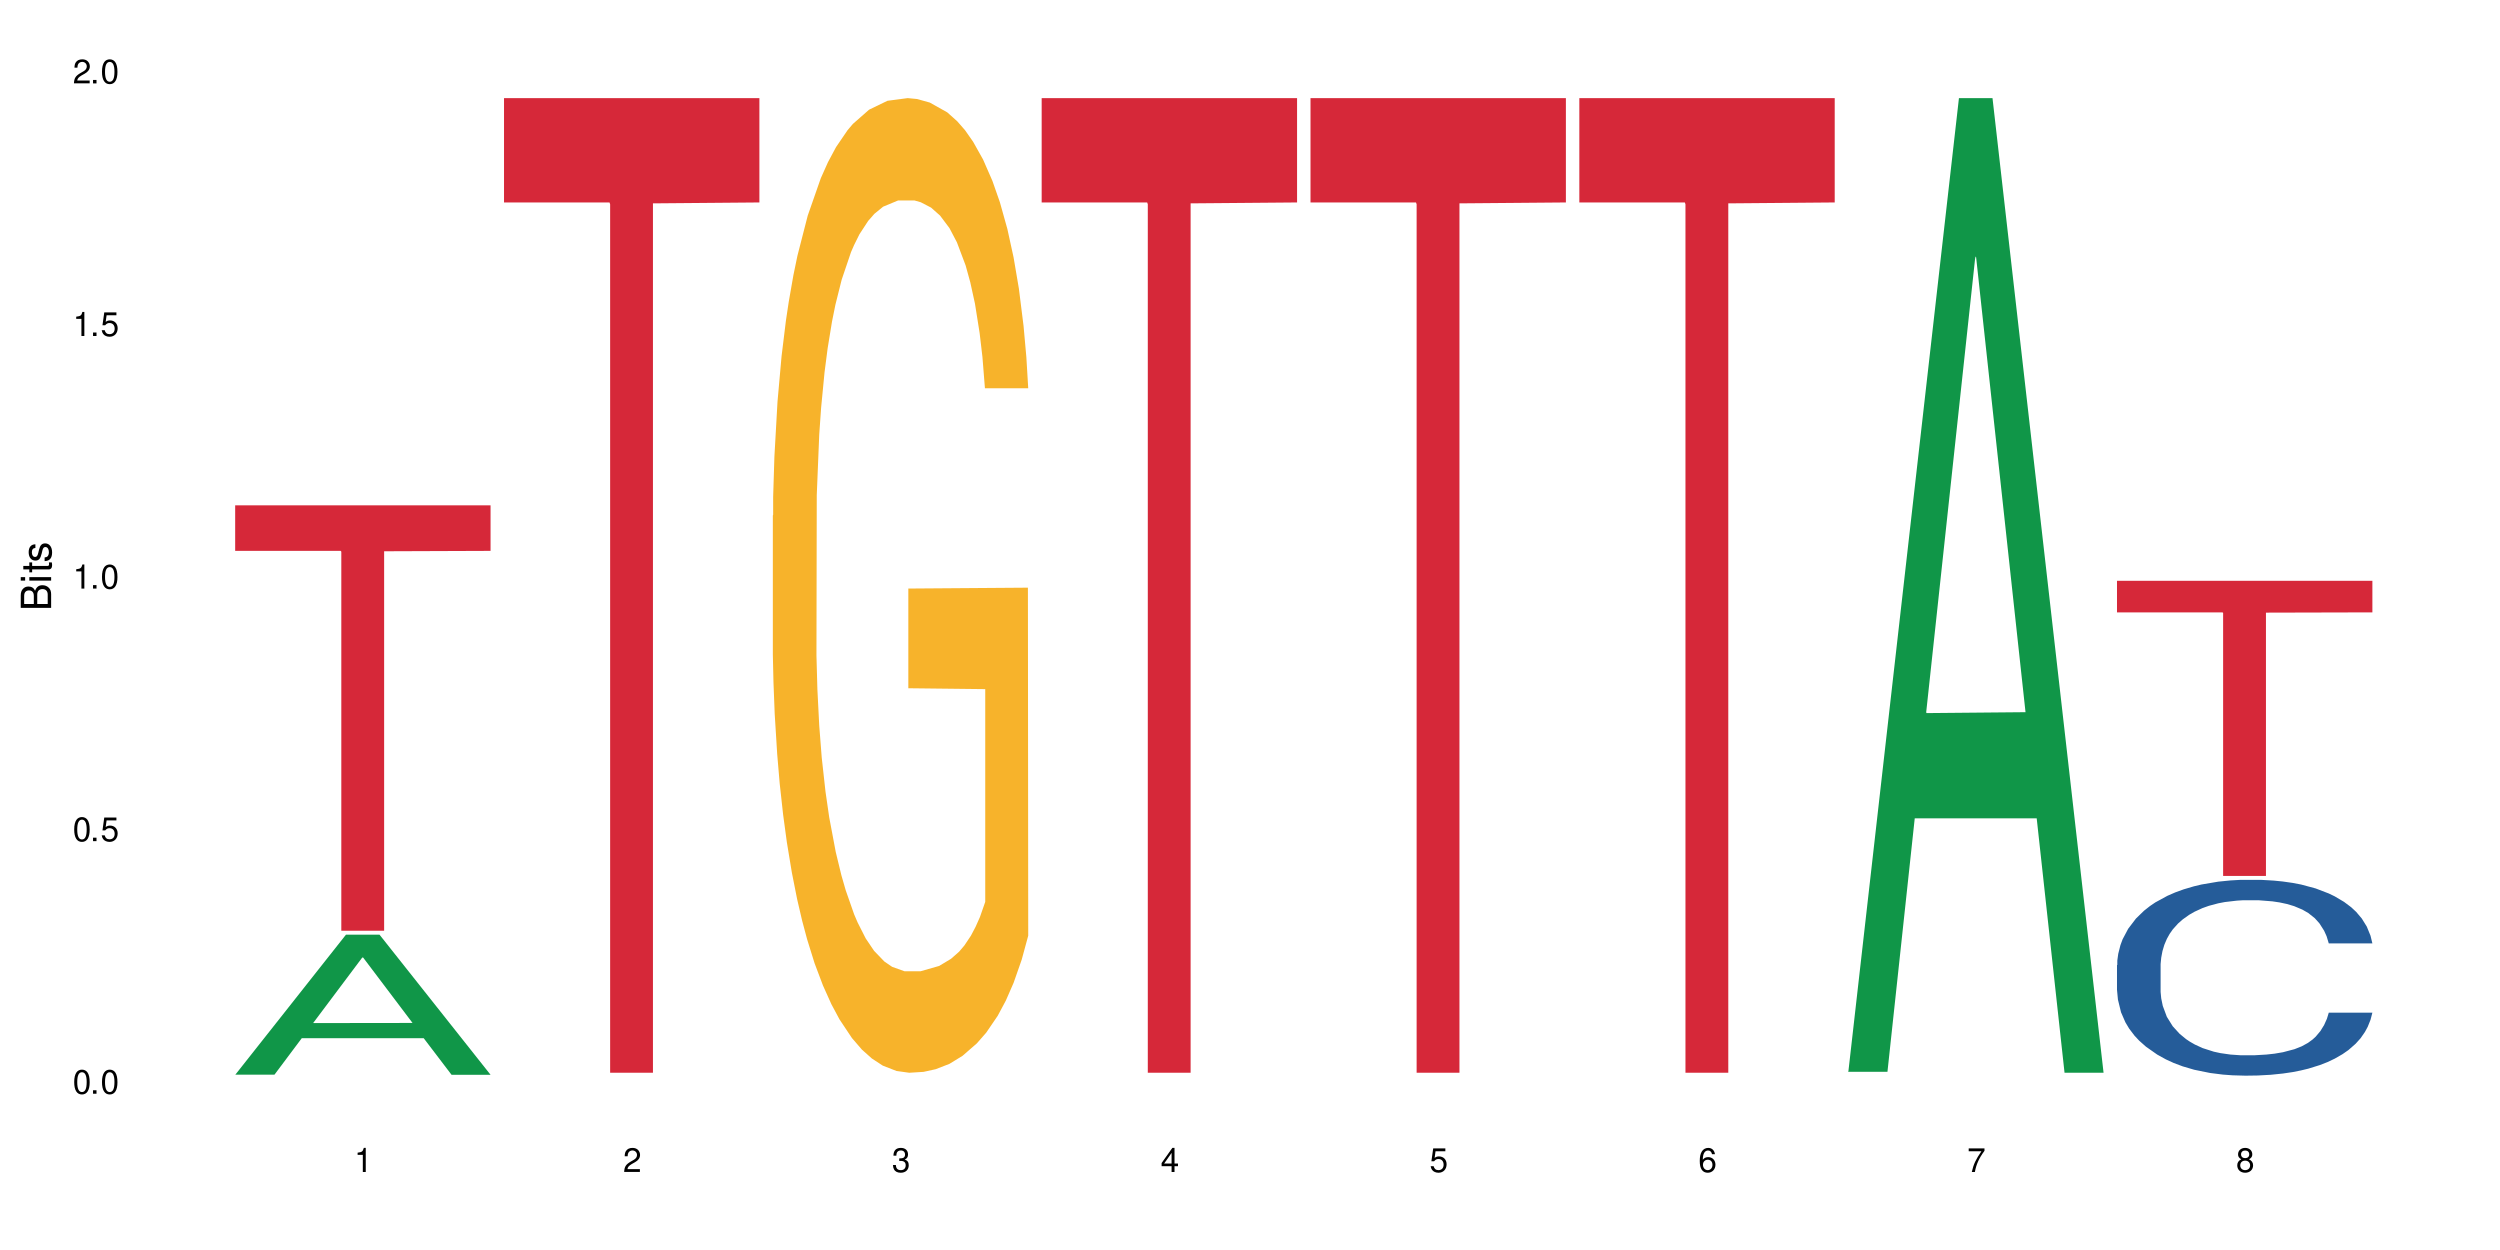
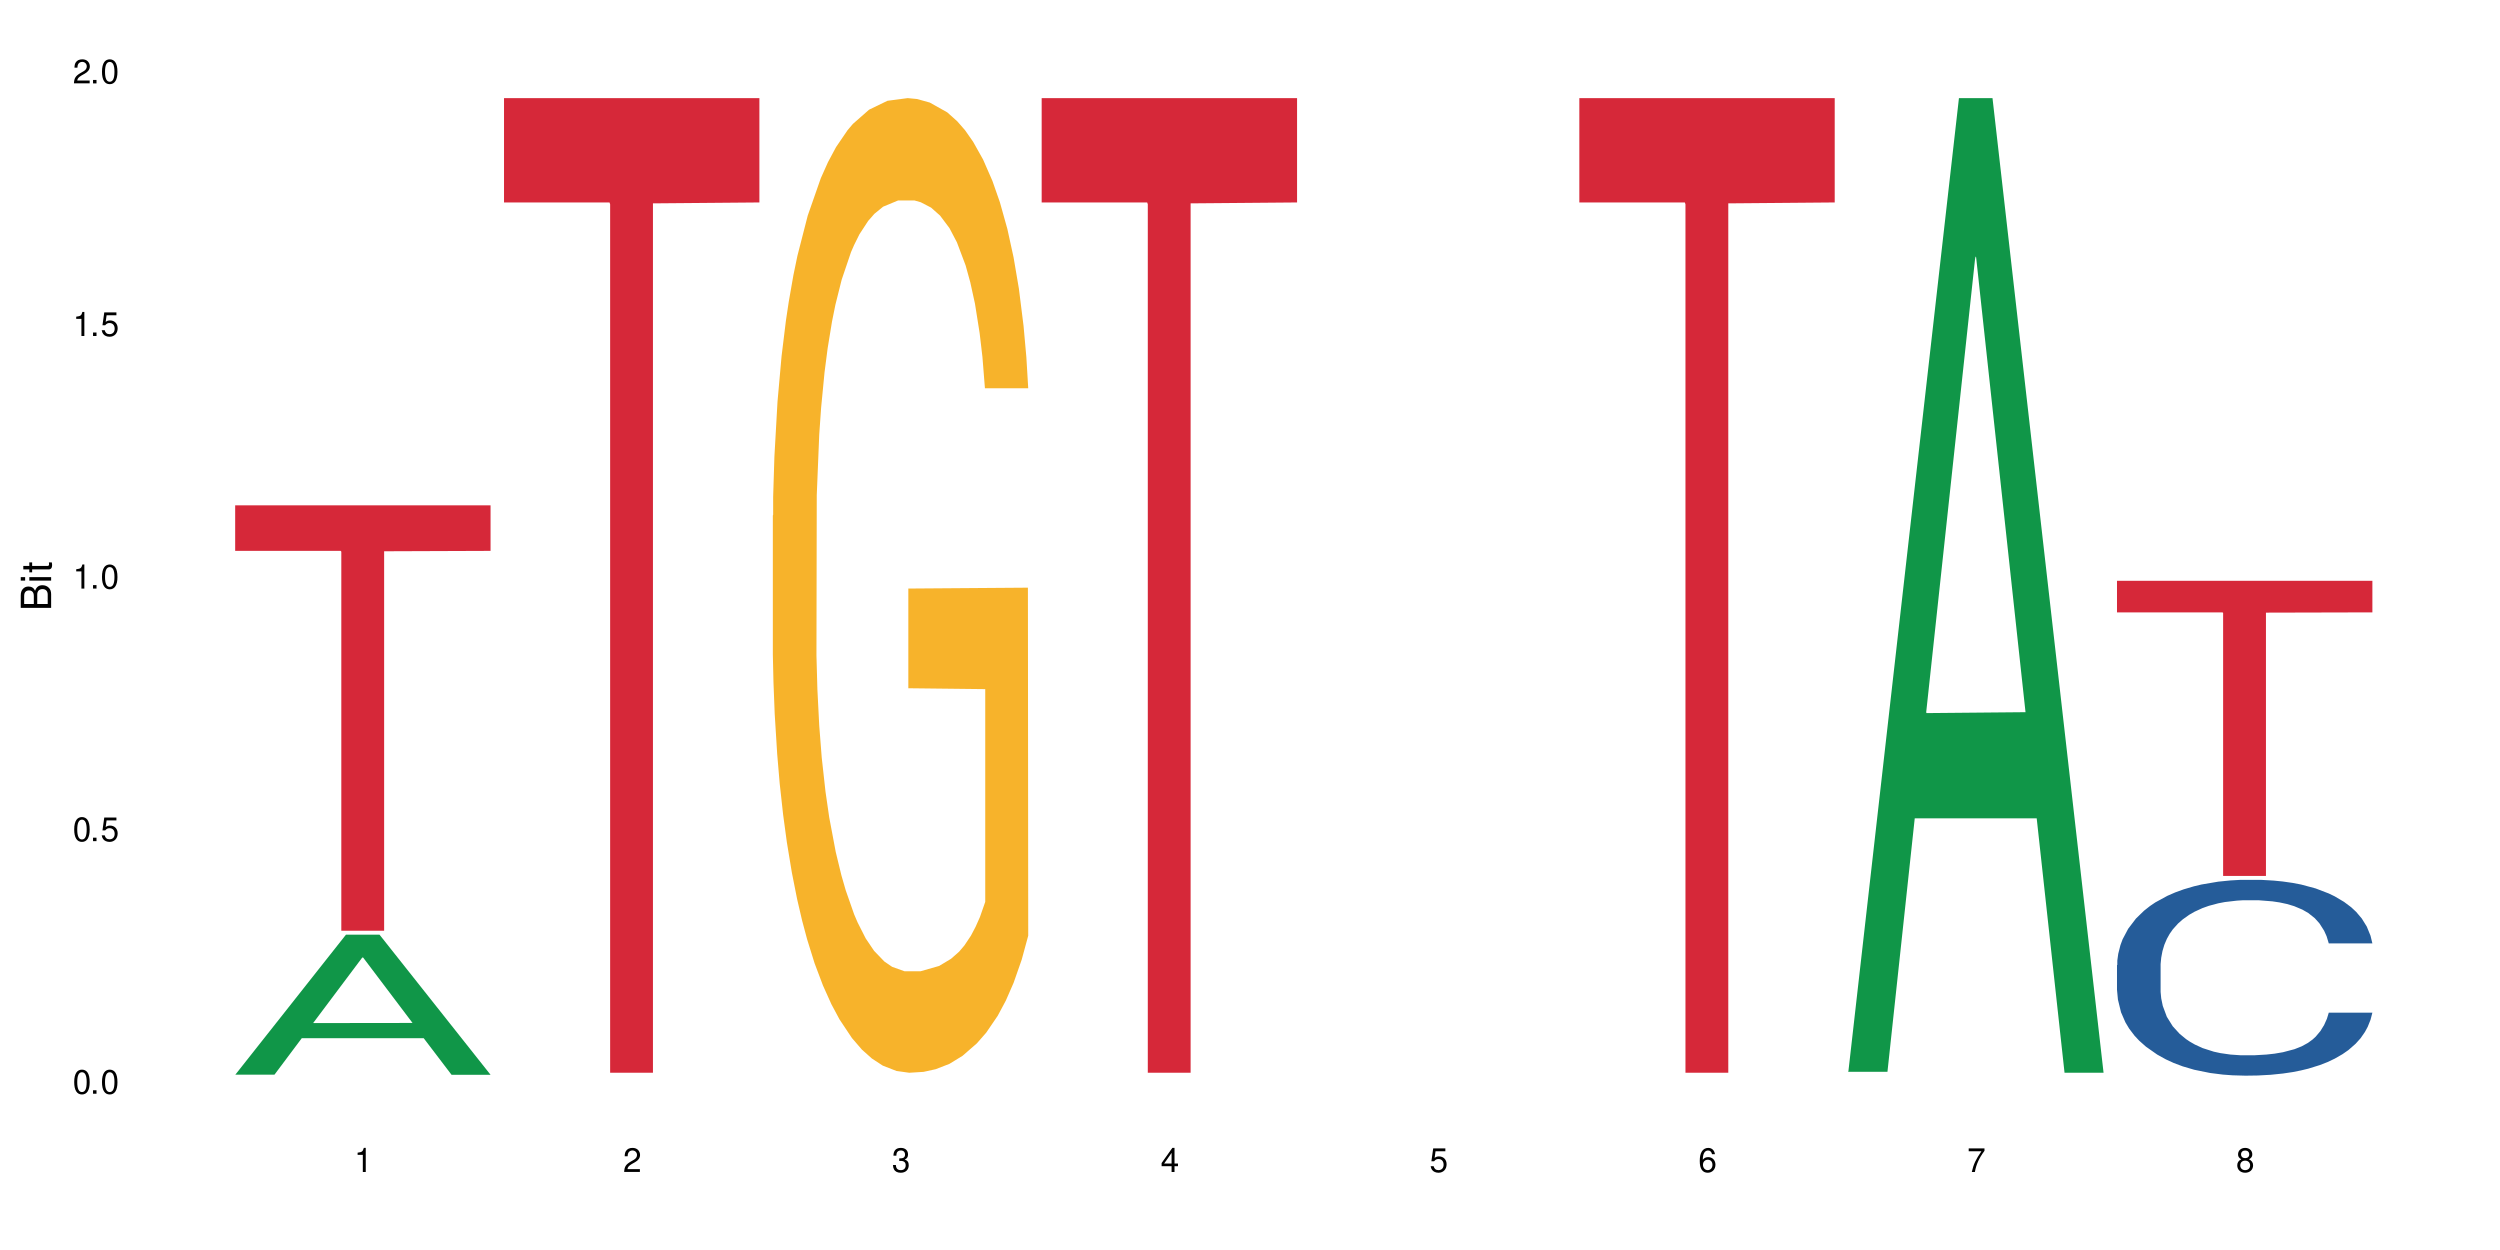
<svg xmlns="http://www.w3.org/2000/svg" xmlns:xlink="http://www.w3.org/1999/xlink" width="720" height="360" viewBox="0 0 720 360">
  <defs>
    <g>
      <g id="glyph-0-0">
</g>
      <g id="glyph-0-1">
        <path d="M 2.641 -6.938 C 2 -6.938 1.422 -6.656 1.078 -6.172 C 0.641 -5.562 0.406 -4.641 0.406 -3.359 C 0.406 -1.016 1.188 0.219 2.641 0.219 C 4.078 0.219 4.859 -1.016 4.859 -3.297 C 4.859 -4.641 4.656 -5.547 4.203 -6.172 C 3.844 -6.656 3.281 -6.938 2.641 -6.938 Z M 2.641 -6.188 C 3.547 -6.188 4 -5.25 4 -3.375 C 4 -1.406 3.562 -0.484 2.625 -0.484 C 1.734 -0.484 1.281 -1.438 1.281 -3.344 C 1.281 -5.25 1.734 -6.188 2.641 -6.188 Z M 2.641 -6.188 " />
      </g>
      <g id="glyph-0-2">
        <path d="M 1.828 -1 L 0.828 -1 L 0.828 0 L 1.828 0 Z M 1.828 -1 " />
      </g>
      <g id="glyph-0-3">
        <path d="M 4.562 -6.797 L 1.062 -6.797 L 0.547 -3.094 L 1.328 -3.094 C 1.719 -3.562 2.047 -3.734 2.578 -3.734 C 3.484 -3.734 4.062 -3.109 4.062 -2.094 C 4.062 -1.125 3.484 -0.531 2.578 -0.531 C 1.828 -0.531 1.375 -0.906 1.188 -1.672 L 0.328 -1.672 C 0.453 -1.109 0.547 -0.844 0.75 -0.594 C 1.125 -0.078 1.828 0.219 2.594 0.219 C 3.969 0.219 4.922 -0.781 4.922 -2.219 C 4.922 -3.562 4.031 -4.484 2.719 -4.484 C 2.25 -4.484 1.859 -4.359 1.469 -4.062 L 1.734 -5.969 L 4.562 -5.969 Z M 4.562 -6.797 " />
      </g>
      <g id="glyph-0-4">
        <path d="M 2.484 -4.938 L 2.484 0 L 3.328 0 L 3.328 -6.938 L 2.766 -6.938 C 2.469 -5.875 2.281 -5.734 0.984 -5.562 L 0.984 -4.938 Z M 2.484 -4.938 " />
      </g>
      <g id="glyph-0-5">
        <path d="M 4.859 -0.828 L 1.281 -0.828 C 1.359 -1.406 1.672 -1.781 2.5 -2.281 L 3.469 -2.828 C 4.406 -3.344 4.906 -4.062 4.906 -4.906 C 4.906 -5.484 4.672 -6.031 4.266 -6.406 C 3.859 -6.766 3.375 -6.938 2.719 -6.938 C 1.859 -6.938 1.219 -6.625 0.844 -6.031 C 0.609 -5.672 0.5 -5.234 0.484 -4.531 L 1.328 -4.531 C 1.359 -5.016 1.406 -5.281 1.531 -5.516 C 1.75 -5.938 2.188 -6.203 2.703 -6.203 C 3.469 -6.203 4.031 -5.641 4.031 -4.891 C 4.031 -4.344 3.719 -3.859 3.125 -3.516 L 2.234 -3 C 0.812 -2.172 0.406 -1.531 0.328 -0.016 L 4.859 -0.016 Z M 4.859 -0.828 " />
      </g>
      <g id="glyph-0-6">
        <path d="M 2.125 -3.188 L 2.578 -3.188 C 3.5 -3.188 3.984 -2.766 3.984 -1.922 C 3.984 -1.062 3.469 -0.531 2.594 -0.531 C 1.656 -0.531 1.203 -1 1.156 -2.016 L 0.312 -2.016 C 0.344 -1.453 0.438 -1.094 0.609 -0.781 C 0.953 -0.109 1.625 0.219 2.547 0.219 C 3.953 0.219 4.859 -0.625 4.859 -1.938 C 4.859 -2.828 4.516 -3.297 3.703 -3.594 C 4.344 -3.844 4.656 -4.328 4.656 -5.031 C 4.656 -6.219 3.875 -6.938 2.578 -6.938 C 1.203 -6.938 0.484 -6.172 0.453 -4.703 L 1.297 -4.703 C 1.312 -5.125 1.344 -5.359 1.453 -5.578 C 1.641 -5.969 2.062 -6.203 2.594 -6.203 C 3.344 -6.203 3.797 -5.75 3.797 -5 C 3.797 -4.516 3.609 -4.219 3.25 -4.047 C 3.016 -3.953 2.703 -3.922 2.125 -3.906 Z M 2.125 -3.188 " />
      </g>
      <g id="glyph-0-7">
        <path d="M 3.141 -1.672 L 3.141 0 L 3.984 0 L 3.984 -1.672 L 4.984 -1.672 L 4.984 -2.438 L 3.984 -2.438 L 3.984 -6.938 L 3.359 -6.938 L 0.266 -2.578 L 0.266 -1.672 Z M 3.141 -2.438 L 1 -2.438 L 3.141 -5.5 Z M 3.141 -2.438 " />
      </g>
      <g id="glyph-0-8">
        <path d="M 4.781 -5.125 C 4.609 -6.266 3.891 -6.938 2.844 -6.938 C 2.094 -6.938 1.422 -6.578 1.031 -5.953 C 0.594 -5.266 0.406 -4.422 0.406 -3.172 C 0.406 -2 0.578 -1.25 0.984 -0.641 C 1.359 -0.078 1.953 0.219 2.703 0.219 C 3.984 0.219 4.922 -0.75 4.922 -2.094 C 4.922 -3.375 4.062 -4.281 2.844 -4.281 C 2.172 -4.281 1.641 -4.031 1.281 -3.516 C 1.281 -5.234 1.828 -6.188 2.797 -6.188 C 3.391 -6.188 3.797 -5.797 3.938 -5.125 Z M 2.734 -3.531 C 3.547 -3.531 4.062 -2.953 4.062 -2.031 C 4.062 -1.156 3.484 -0.531 2.703 -0.531 C 1.922 -0.531 1.328 -1.188 1.328 -2.078 C 1.328 -2.938 1.906 -3.531 2.734 -3.531 Z M 2.734 -3.531 " />
      </g>
      <g id="glyph-0-9">
        <path d="M 4.984 -6.797 L 0.438 -6.797 L 0.438 -5.969 L 4.109 -5.969 C 2.5 -3.656 1.828 -2.234 1.328 0 L 2.219 0 C 2.594 -2.172 3.453 -4.047 4.984 -6.094 Z M 4.984 -6.797 " />
      </g>
      <g id="glyph-0-10">
        <path d="M 3.75 -3.656 C 4.469 -4.094 4.688 -4.438 4.688 -5.078 C 4.688 -6.172 3.844 -6.938 2.641 -6.938 C 1.438 -6.938 0.594 -6.172 0.594 -5.094 C 0.594 -4.438 0.812 -4.094 1.516 -3.656 C 0.734 -3.266 0.359 -2.703 0.359 -1.922 C 0.359 -0.656 1.281 0.219 2.641 0.219 C 3.984 0.219 4.922 -0.656 4.922 -1.922 C 4.922 -2.703 4.531 -3.266 3.75 -3.656 Z M 2.641 -6.188 C 3.359 -6.188 3.812 -5.75 3.812 -5.062 C 3.812 -4.406 3.344 -3.984 2.641 -3.984 C 1.922 -3.984 1.453 -4.406 1.453 -5.078 C 1.453 -5.75 1.922 -6.188 2.641 -6.188 Z M 2.641 -3.266 C 3.484 -3.266 4.062 -2.719 4.062 -1.906 C 4.062 -1.078 3.484 -0.531 2.625 -0.531 C 1.797 -0.531 1.219 -1.094 1.219 -1.906 C 1.219 -2.719 1.781 -3.266 2.641 -3.266 Z M 2.641 -3.266 " />
      </g>
      <g id="glyph-1-0">
</g>
      <g id="glyph-1-1">
        <path d="M 0 -0.953 L 0 -4.891 C 0 -5.719 -0.234 -6.344 -0.734 -6.797 C -1.188 -7.234 -1.812 -7.469 -2.5 -7.469 C -3.547 -7.469 -4.188 -7 -4.625 -5.875 C -4.984 -6.688 -5.625 -7.094 -6.531 -7.094 C -7.172 -7.094 -7.734 -6.859 -8.141 -6.391 C -8.562 -5.922 -8.75 -5.344 -8.75 -4.5 L -8.75 -0.953 Z M -4.984 -2.062 L -7.766 -2.062 L -7.766 -4.219 C -7.766 -4.844 -7.688 -5.203 -7.453 -5.5 C -7.219 -5.812 -6.859 -5.969 -6.375 -5.969 C -5.891 -5.969 -5.531 -5.812 -5.297 -5.5 C -5.062 -5.203 -4.984 -4.844 -4.984 -4.219 Z M -0.984 -2.062 L -4 -2.062 L -4 -4.781 C -4 -5.766 -3.438 -6.359 -2.484 -6.359 C -1.547 -6.359 -0.984 -5.766 -0.984 -4.781 Z M -0.984 -2.062 " />
      </g>
      <g id="glyph-1-2">
        <path d="M -6.281 -1.797 L -6.281 -0.797 L 0 -0.797 L 0 -1.797 Z M -8.75 -1.797 L -8.75 -0.797 L -7.484 -0.797 L -7.484 -1.797 Z M -8.75 -1.797 " />
      </g>
      <g id="glyph-1-3">
        <path d="M -6.281 -3.047 L -6.281 -2.016 L -8.016 -2.016 L -8.016 -1.016 L -6.281 -1.016 L -6.281 -0.172 L -5.469 -0.172 L -5.469 -1.016 L -0.719 -1.016 C -0.078 -1.016 0.281 -1.453 0.281 -2.234 C 0.281 -2.5 0.25 -2.719 0.188 -3.047 L -0.641 -3.047 C -0.609 -2.906 -0.594 -2.766 -0.594 -2.562 C -0.594 -2.141 -0.719 -2.016 -1.156 -2.016 L -5.469 -2.016 L -5.469 -3.047 Z M -6.281 -3.047 " />
      </g>
      <g id="glyph-1-4">
-         <path d="M -4.531 -5.25 C -5.766 -5.25 -6.469 -4.422 -6.469 -2.969 C -6.469 -1.516 -5.719 -0.562 -4.547 -0.562 C -3.562 -0.562 -3.094 -1.062 -2.734 -2.562 L -2.516 -3.484 C -2.344 -4.188 -2.094 -4.469 -1.641 -4.469 C -1.047 -4.469 -0.641 -3.875 -0.641 -3 C -0.641 -2.453 -0.797 -2 -1.062 -1.75 C -1.25 -1.594 -1.422 -1.531 -1.875 -1.469 L -1.875 -0.406 C -0.422 -0.453 0.281 -1.266 0.281 -2.922 C 0.281 -4.5 -0.5 -5.516 -1.719 -5.516 C -2.656 -5.516 -3.172 -4.984 -3.469 -3.734 L -3.703 -2.766 C -3.891 -1.953 -4.156 -1.609 -4.594 -1.609 C -5.188 -1.609 -5.547 -2.125 -5.547 -2.938 C -5.547 -3.75 -5.203 -4.172 -4.531 -4.203 Z M -4.531 -5.25 " />
-       </g>
+         </g>
    </g>
  </defs>
  <rect x="-72" y="-36" width="864" height="432" fill="rgb(100%, 100%, 100%)" fill-opacity="1" />
  <path fill-rule="nonzero" fill="rgb(6.275%, 58.824%, 28.235%)" fill-opacity="1" d="M 67.73 309.504 L 67.809 309.465 L 99.637 269.184 L 109.301 269.184 L 141.281 309.539 L 130.047 309.539 L 122.031 299.008 L 86.906 299.008 L 79.047 309.504 L 67.73 309.504 L 90.285 294.648 L 118.809 294.609 L 104.586 275.777 L 104.43 275.738 L 104.27 275.852 L 90.207 294.609 L 90.285 294.648 Z M 67.73 309.504 " />
  <path fill-rule="nonzero" fill="rgb(83.922%, 15.686%, 22.353%)" fill-opacity="1" d="M 67.73 145.539 L 141.281 145.539 L 141.281 158.652 L 110.629 158.766 L 110.629 268.051 L 98.297 268.051 L 98.297 158.883 L 98.117 158.652 L 67.73 158.652 Z M 67.73 145.539 " />
  <path fill-rule="nonzero" fill="rgb(83.922%, 15.686%, 22.353%)" fill-opacity="1" d="M 145.156 28.258 L 218.707 28.258 L 218.707 58.305 L 188.051 58.57 L 188.051 308.953 L 175.719 308.953 L 175.719 58.832 L 175.539 58.305 L 145.156 58.305 Z M 145.156 28.258 " />
  <path fill-rule="nonzero" fill="rgb(96.863%, 70.196%, 16.863%)" fill-opacity="1" d="M 222.578 148.484 L 222.668 148.227 L 222.668 143.102 L 223.027 131.566 L 223.922 115.672 L 225.09 102.598 L 226.344 92.344 L 227.152 86.961 L 228.496 79.27 L 229.664 73.633 L 232.625 62.098 L 236.391 51.328 L 238.453 46.715 L 240.785 42.359 L 244.105 37.488 L 245.629 35.691 L 250.293 31.59 L 255.586 29.027 L 261.418 28.258 L 264.109 28.516 L 267.785 29.539 L 272.809 32.359 L 275.68 34.926 L 277.922 37.488 L 280.254 40.82 L 283.125 45.945 L 285.816 52.098 L 287.969 58.25 L 290.121 65.941 L 291.914 74.145 L 293.438 83.117 L 294.785 93.883 L 295.59 102.855 L 296.129 111.828 L 283.66 111.828 L 282.945 102.855 L 282.137 95.934 L 280.793 87.473 L 279.445 81.32 L 278.102 76.453 L 275.59 69.785 L 273.438 65.684 L 270.746 62.098 L 268.145 59.789 L 265.184 58.25 L 263.391 57.738 L 258.637 57.738 L 254.332 59.531 L 251.82 61.582 L 250.023 63.633 L 247.512 67.48 L 245.988 70.555 L 245.094 72.605 L 242.402 80.555 L 240.605 87.73 L 239.621 92.602 L 238.363 100.293 L 237.469 107.211 L 236.48 117.465 L 235.941 125.156 L 235.227 142.586 L 235.137 188.73 L 235.406 198.469 L 235.941 208.98 L 236.66 218.207 L 237.738 227.949 L 238.812 235.383 L 240.695 245.379 L 242.312 252.047 L 243.566 256.402 L 245.988 263.324 L 246.977 265.633 L 249.309 270.246 L 251.73 273.836 L 254.691 276.91 L 256.934 278.449 L 260.52 279.73 L 265.094 279.73 L 270.477 278.191 L 273.887 276.141 L 276.219 274.09 L 277.742 272.297 L 279.625 269.477 L 280.973 266.914 L 282.227 264.094 L 283.75 259.734 L 283.75 198.469 L 261.598 198.215 L 261.598 169.504 L 296.039 169.246 L 296.129 269.477 L 294.246 276.398 L 291.914 283.062 L 289.672 288.188 L 287.34 292.547 L 284.02 297.418 L 281.328 300.492 L 277.203 304.082 L 273.438 306.391 L 269.488 307.926 L 265.992 308.695 L 261.867 308.953 L 258.188 308.441 L 254.242 306.902 L 251.102 304.852 L 248.23 302.289 L 245.359 298.957 L 241.773 293.574 L 239.441 289.215 L 237.02 283.832 L 234.598 277.422 L 232.445 270.5 L 231.008 265.117 L 229.574 258.965 L 228.051 251.277 L 226.613 242.559 L 225.539 234.613 L 224.551 225.641 L 223.832 217.184 L 223.117 205.648 L 222.758 196.418 L 222.578 188.473 Z M 222.578 148.484 " />
  <path fill-rule="nonzero" fill="rgb(83.922%, 15.686%, 22.353%)" fill-opacity="1" d="M 300 28.258 L 373.555 28.258 L 373.555 58.305 L 342.898 58.57 L 342.898 308.953 L 330.566 308.953 L 330.566 58.832 L 330.387 58.305 L 300 58.305 Z M 300 28.258 " />
-   <path fill-rule="nonzero" fill="rgb(83.922%, 15.686%, 22.353%)" fill-opacity="1" d="M 377.426 28.258 L 450.977 28.258 L 450.977 58.305 L 420.324 58.57 L 420.324 308.953 L 407.988 308.953 L 407.988 58.832 L 407.809 58.305 L 377.426 58.305 Z M 377.426 28.258 " />
  <path fill-rule="nonzero" fill="rgb(83.922%, 15.686%, 22.353%)" fill-opacity="1" d="M 454.848 28.258 L 528.398 28.258 L 528.398 58.305 L 497.746 58.57 L 497.746 308.953 L 485.414 308.953 L 485.414 58.832 L 485.234 58.305 L 454.848 58.305 Z M 454.848 28.258 " />
  <path fill-rule="nonzero" fill="rgb(6.275%, 58.824%, 28.235%)" fill-opacity="1" d="M 532.27 308.688 L 532.352 308.426 L 564.176 28.258 L 573.84 28.258 L 605.824 308.953 L 594.586 308.953 L 586.57 235.684 L 551.445 235.684 L 543.586 308.688 L 532.27 308.688 L 554.824 205.371 L 583.348 205.109 L 569.125 74.117 L 568.969 73.855 L 568.812 74.645 L 554.746 205.109 L 554.824 205.371 Z M 532.27 308.688 " />
  <path fill-rule="nonzero" fill="rgb(14.51%, 36.078%, 60%)" fill-opacity="1" d="M 609.695 277.938 L 609.785 277.887 L 609.785 276.648 L 610.055 274.691 L 610.68 272.215 L 611.309 270.516 L 612.922 267.473 L 615.164 264.535 L 617.5 262.27 L 619.203 260.93 L 620.727 259.898 L 624.227 257.988 L 626.469 257.012 L 628.891 256.133 L 631.852 255.258 L 634.004 254.742 L 638.848 253.918 L 642.434 253.559 L 645.215 253.402 L 651.223 253.402 L 654.812 253.609 L 657.414 253.867 L 660.285 254.277 L 662.707 254.742 L 666.922 255.875 L 670.688 257.32 L 672.395 258.145 L 675.086 259.742 L 677.148 261.289 L 678.582 262.629 L 680.195 264.535 L 681.633 266.855 L 682.707 269.484 L 683.246 271.699 L 670.688 271.699 L 670.062 269.641 L 669.344 268.043 L 667.996 265.93 L 666.652 264.434 L 664.77 262.938 L 663.066 261.961 L 660.734 260.98 L 658.668 260.359 L 656.516 259.898 L 654.453 259.59 L 650.508 259.277 L 645.934 259.277 L 644.227 259.383 L 640.73 259.793 L 638.848 260.156 L 636.156 260.875 L 634.273 261.547 L 632.027 262.578 L 630.504 263.453 L 628.621 264.793 L 627.273 265.98 L 625.75 267.68 L 624.852 268.969 L 624.047 270.414 L 623.328 272.113 L 622.789 273.918 L 622.43 275.824 L 622.254 277.68 L 622.254 285.668 L 622.43 287.523 L 622.879 289.691 L 624.047 292.836 L 625.75 295.566 L 627.723 297.73 L 629.605 299.277 L 630.684 300 L 632.117 300.824 L 634.363 301.855 L 637.59 302.887 L 639.473 303.297 L 642.344 303.711 L 645.305 303.918 L 649.25 303.918 L 652.75 303.711 L 655.082 303.453 L 657.504 303.039 L 660.82 302.164 L 662.887 301.34 L 664.68 300.359 L 666.023 299.379 L 666.922 298.555 L 668.266 296.957 L 669.344 295.207 L 670.152 293.402 L 670.688 291.648 L 683.246 291.648 L 682.707 293.711 L 681.902 295.719 L 681.094 297.215 L 679.84 299.02 L 678.402 300.617 L 676.34 302.422 L 674.637 303.605 L 672.395 304.895 L 670.332 305.875 L 668.086 306.75 L 664.77 307.781 L 662.617 308.297 L 660.285 308.762 L 657.504 309.172 L 654.004 309.535 L 650.238 309.742 L 646.738 309.793 L 642.973 309.688 L 640.191 309.484 L 636.516 309.02 L 631.941 308.09 L 628.621 307.113 L 626.02 306.133 L 623.777 305.102 L 621.266 303.711 L 618.035 301.441 L 616.062 299.691 L 614.719 298.246 L 613.191 296.234 L 612.117 294.434 L 610.859 291.547 L 609.965 287.887 L 609.695 285.051 Z M 609.695 277.938 " />
  <path fill-rule="nonzero" fill="rgb(83.922%, 15.686%, 22.353%)" fill-opacity="1" d="M 609.695 167.262 L 683.246 167.262 L 683.246 176.363 L 652.594 176.441 L 652.594 252.27 L 640.258 252.27 L 640.258 176.523 L 640.082 176.363 L 609.695 176.363 Z M 609.695 167.262 " />
  <g fill="rgb(0%, 0%, 0%)" fill-opacity="1">
    <use xlink:href="#glyph-0-1" x="20.965" y="314.993" />
    <use xlink:href="#glyph-0-2" x="25.965" y="314.993" />
    <use xlink:href="#glyph-0-1" x="28.965" y="314.993" />
  </g>
  <g fill="rgb(0%, 0%, 0%)" fill-opacity="1">
    <use xlink:href="#glyph-0-1" x="20.965" y="242.251" />
    <use xlink:href="#glyph-0-2" x="25.965" y="242.251" />
    <use xlink:href="#glyph-0-3" x="28.965" y="242.251" />
  </g>
  <g fill="rgb(0%, 0%, 0%)" fill-opacity="1">
    <use xlink:href="#glyph-0-4" x="20.965" y="169.509" />
    <use xlink:href="#glyph-0-2" x="25.965" y="169.509" />
    <use xlink:href="#glyph-0-1" x="28.965" y="169.509" />
  </g>
  <g fill="rgb(0%, 0%, 0%)" fill-opacity="1">
    <use xlink:href="#glyph-0-4" x="20.965" y="96.767" />
    <use xlink:href="#glyph-0-2" x="25.965" y="96.767" />
    <use xlink:href="#glyph-0-3" x="28.965" y="96.767" />
  </g>
  <g fill="rgb(0%, 0%, 0%)" fill-opacity="1">
    <use xlink:href="#glyph-0-5" x="20.965" y="24.024" />
    <use xlink:href="#glyph-0-2" x="25.965" y="24.024" />
    <use xlink:href="#glyph-0-1" x="28.965" y="24.024" />
  </g>
  <g fill="rgb(0%, 0%, 0%)" fill-opacity="1">
    <use xlink:href="#glyph-0-4" x="102.008" y="337.532" />
  </g>
  <g fill="rgb(0%, 0%, 0%)" fill-opacity="1">
    <use xlink:href="#glyph-0-5" x="179.43" y="337.532" />
  </g>
  <g fill="rgb(0%, 0%, 0%)" fill-opacity="1">
    <use xlink:href="#glyph-0-6" x="256.855" y="337.532" />
  </g>
  <g fill="rgb(0%, 0%, 0%)" fill-opacity="1">
    <use xlink:href="#glyph-0-7" x="334.277" y="337.532" />
  </g>
  <g fill="rgb(0%, 0%, 0%)" fill-opacity="1">
    <use xlink:href="#glyph-0-3" x="411.699" y="337.532" />
  </g>
  <g fill="rgb(0%, 0%, 0%)" fill-opacity="1">
    <use xlink:href="#glyph-0-8" x="489.125" y="337.532" />
  </g>
  <g fill="rgb(0%, 0%, 0%)" fill-opacity="1">
    <use xlink:href="#glyph-0-9" x="566.547" y="337.532" />
  </g>
  <g fill="rgb(0%, 0%, 0%)" fill-opacity="1">
    <use xlink:href="#glyph-0-10" x="643.969" y="337.532" />
  </g>
  <g fill="rgb(0%, 0%, 0%)" fill-opacity="1">
    <use xlink:href="#glyph-1-1" x="14.725" y="176.012" />
    <use xlink:href="#glyph-1-2" x="14.725" y="168.012" />
    <use xlink:href="#glyph-1-3" x="14.725" y="165.012" />
    <use xlink:href="#glyph-1-4" x="14.725" y="162.012" />
  </g>
</svg>